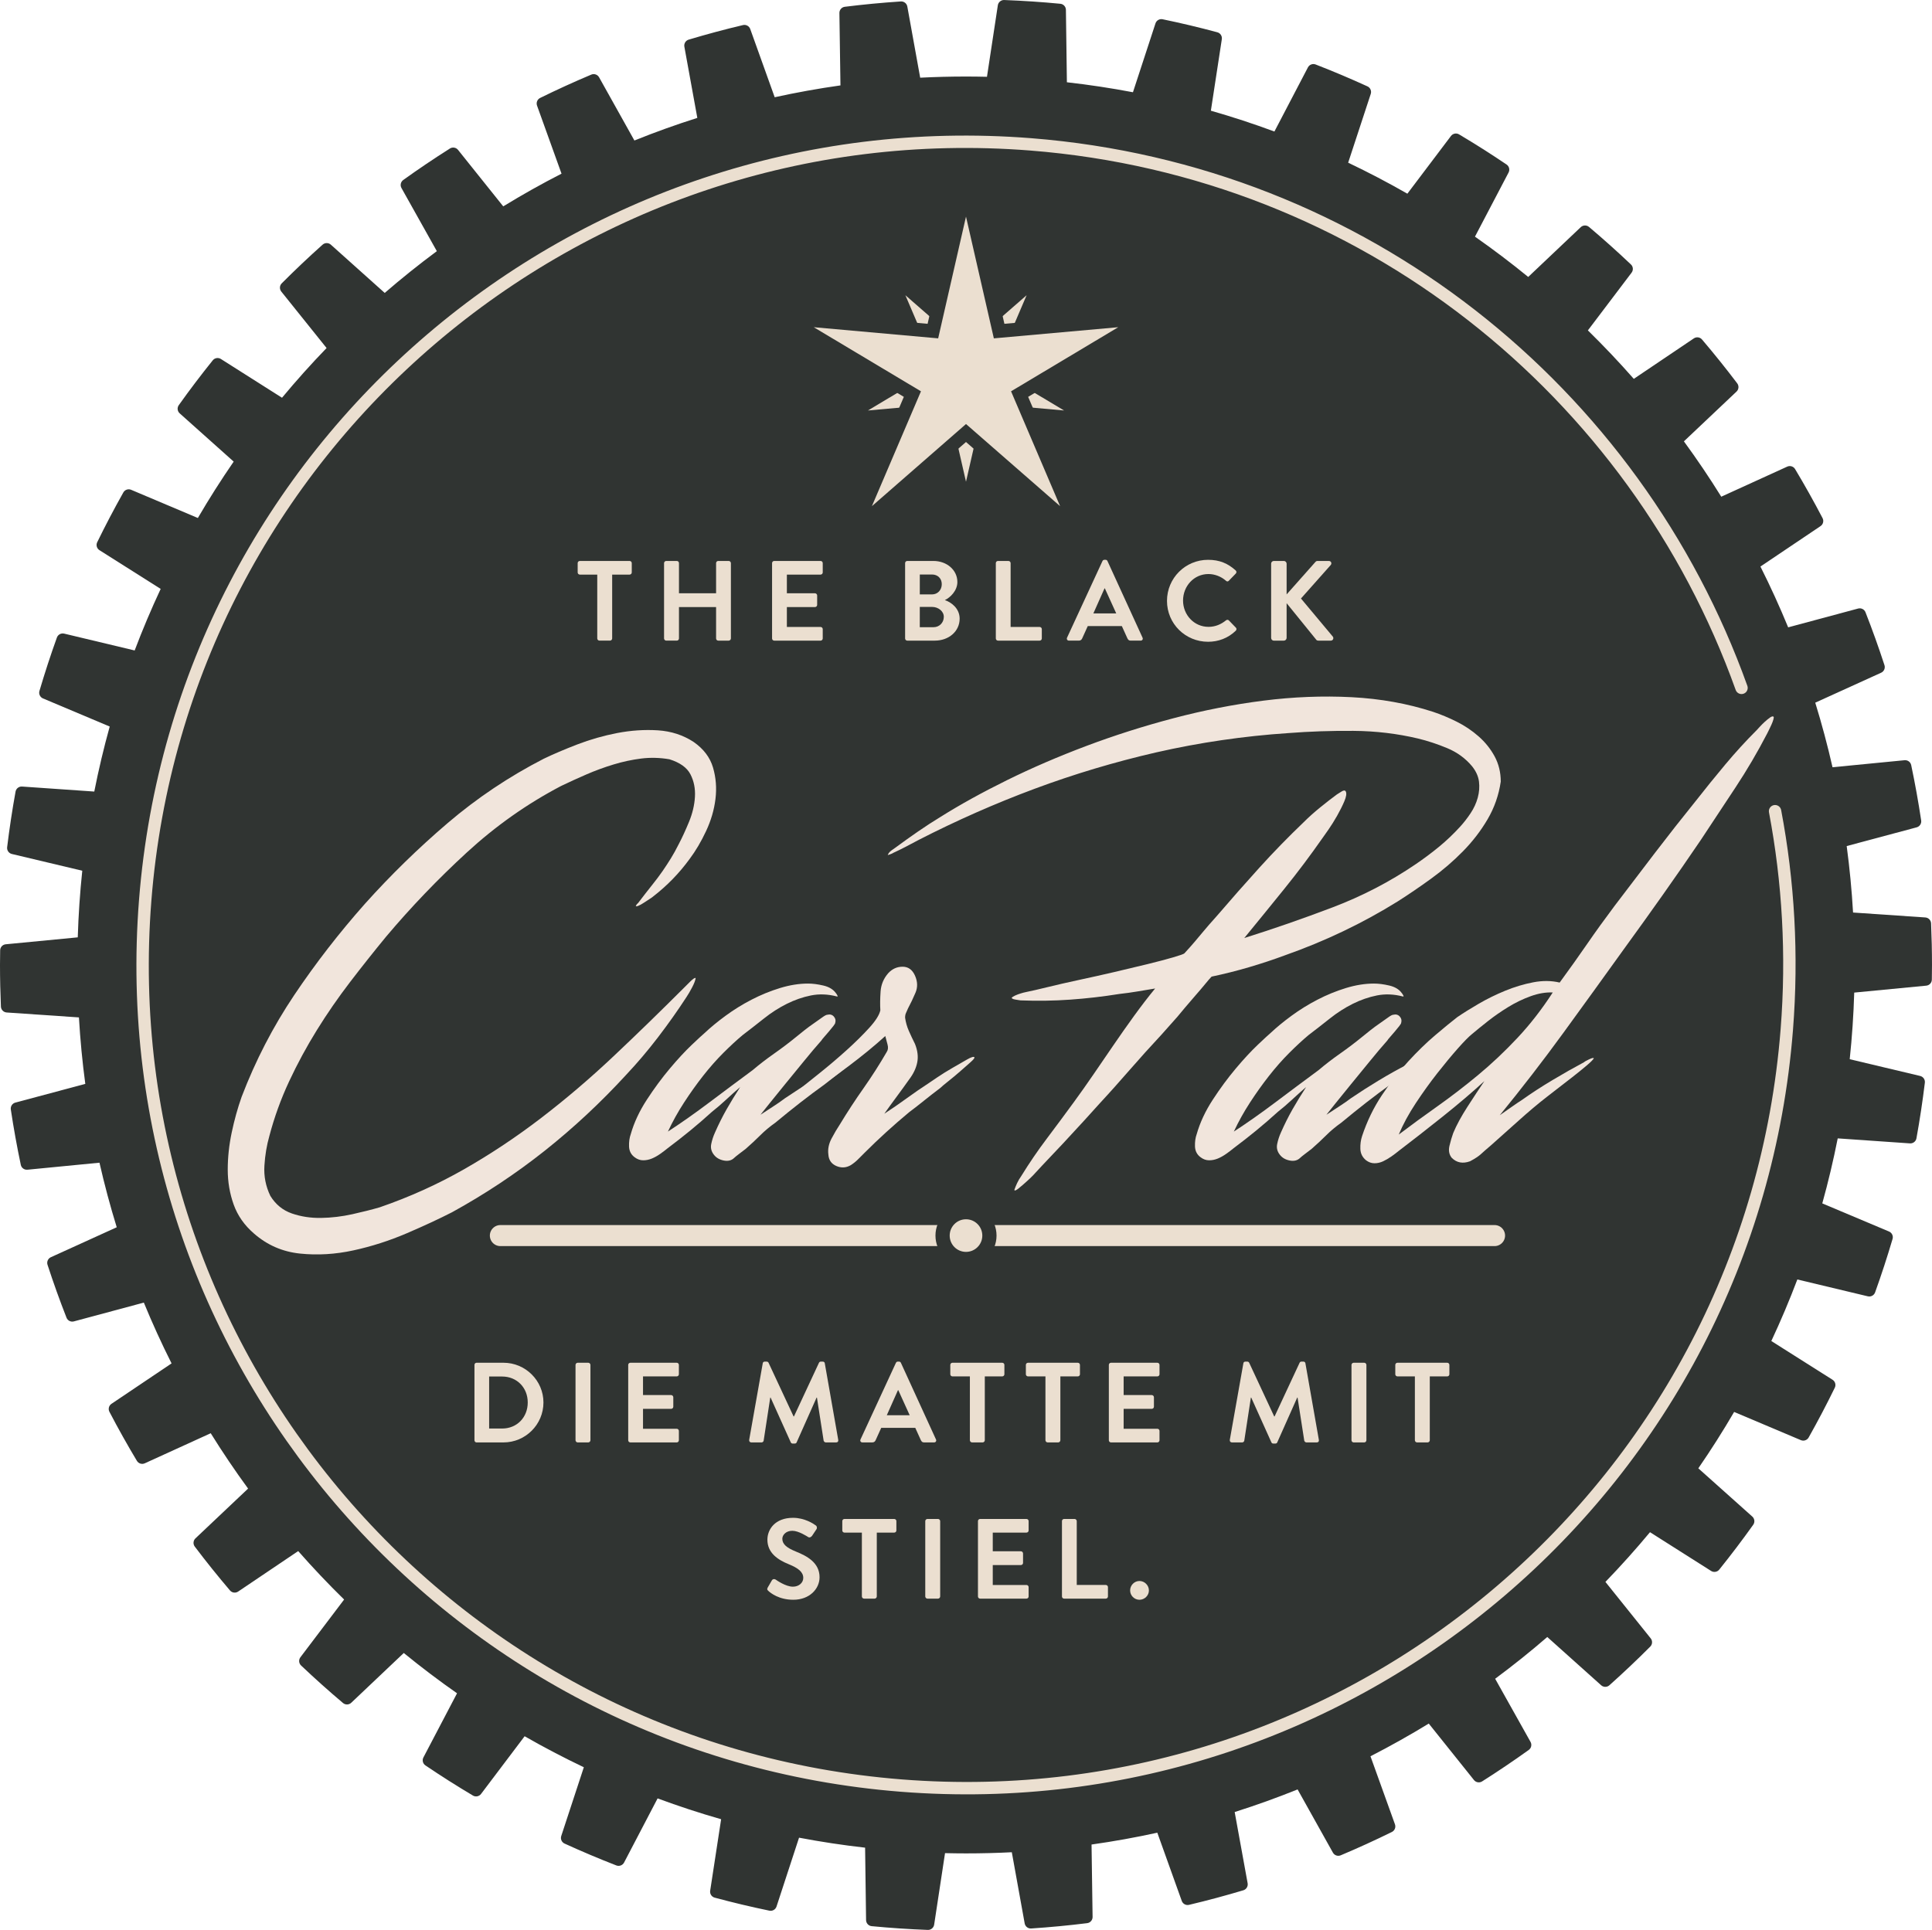
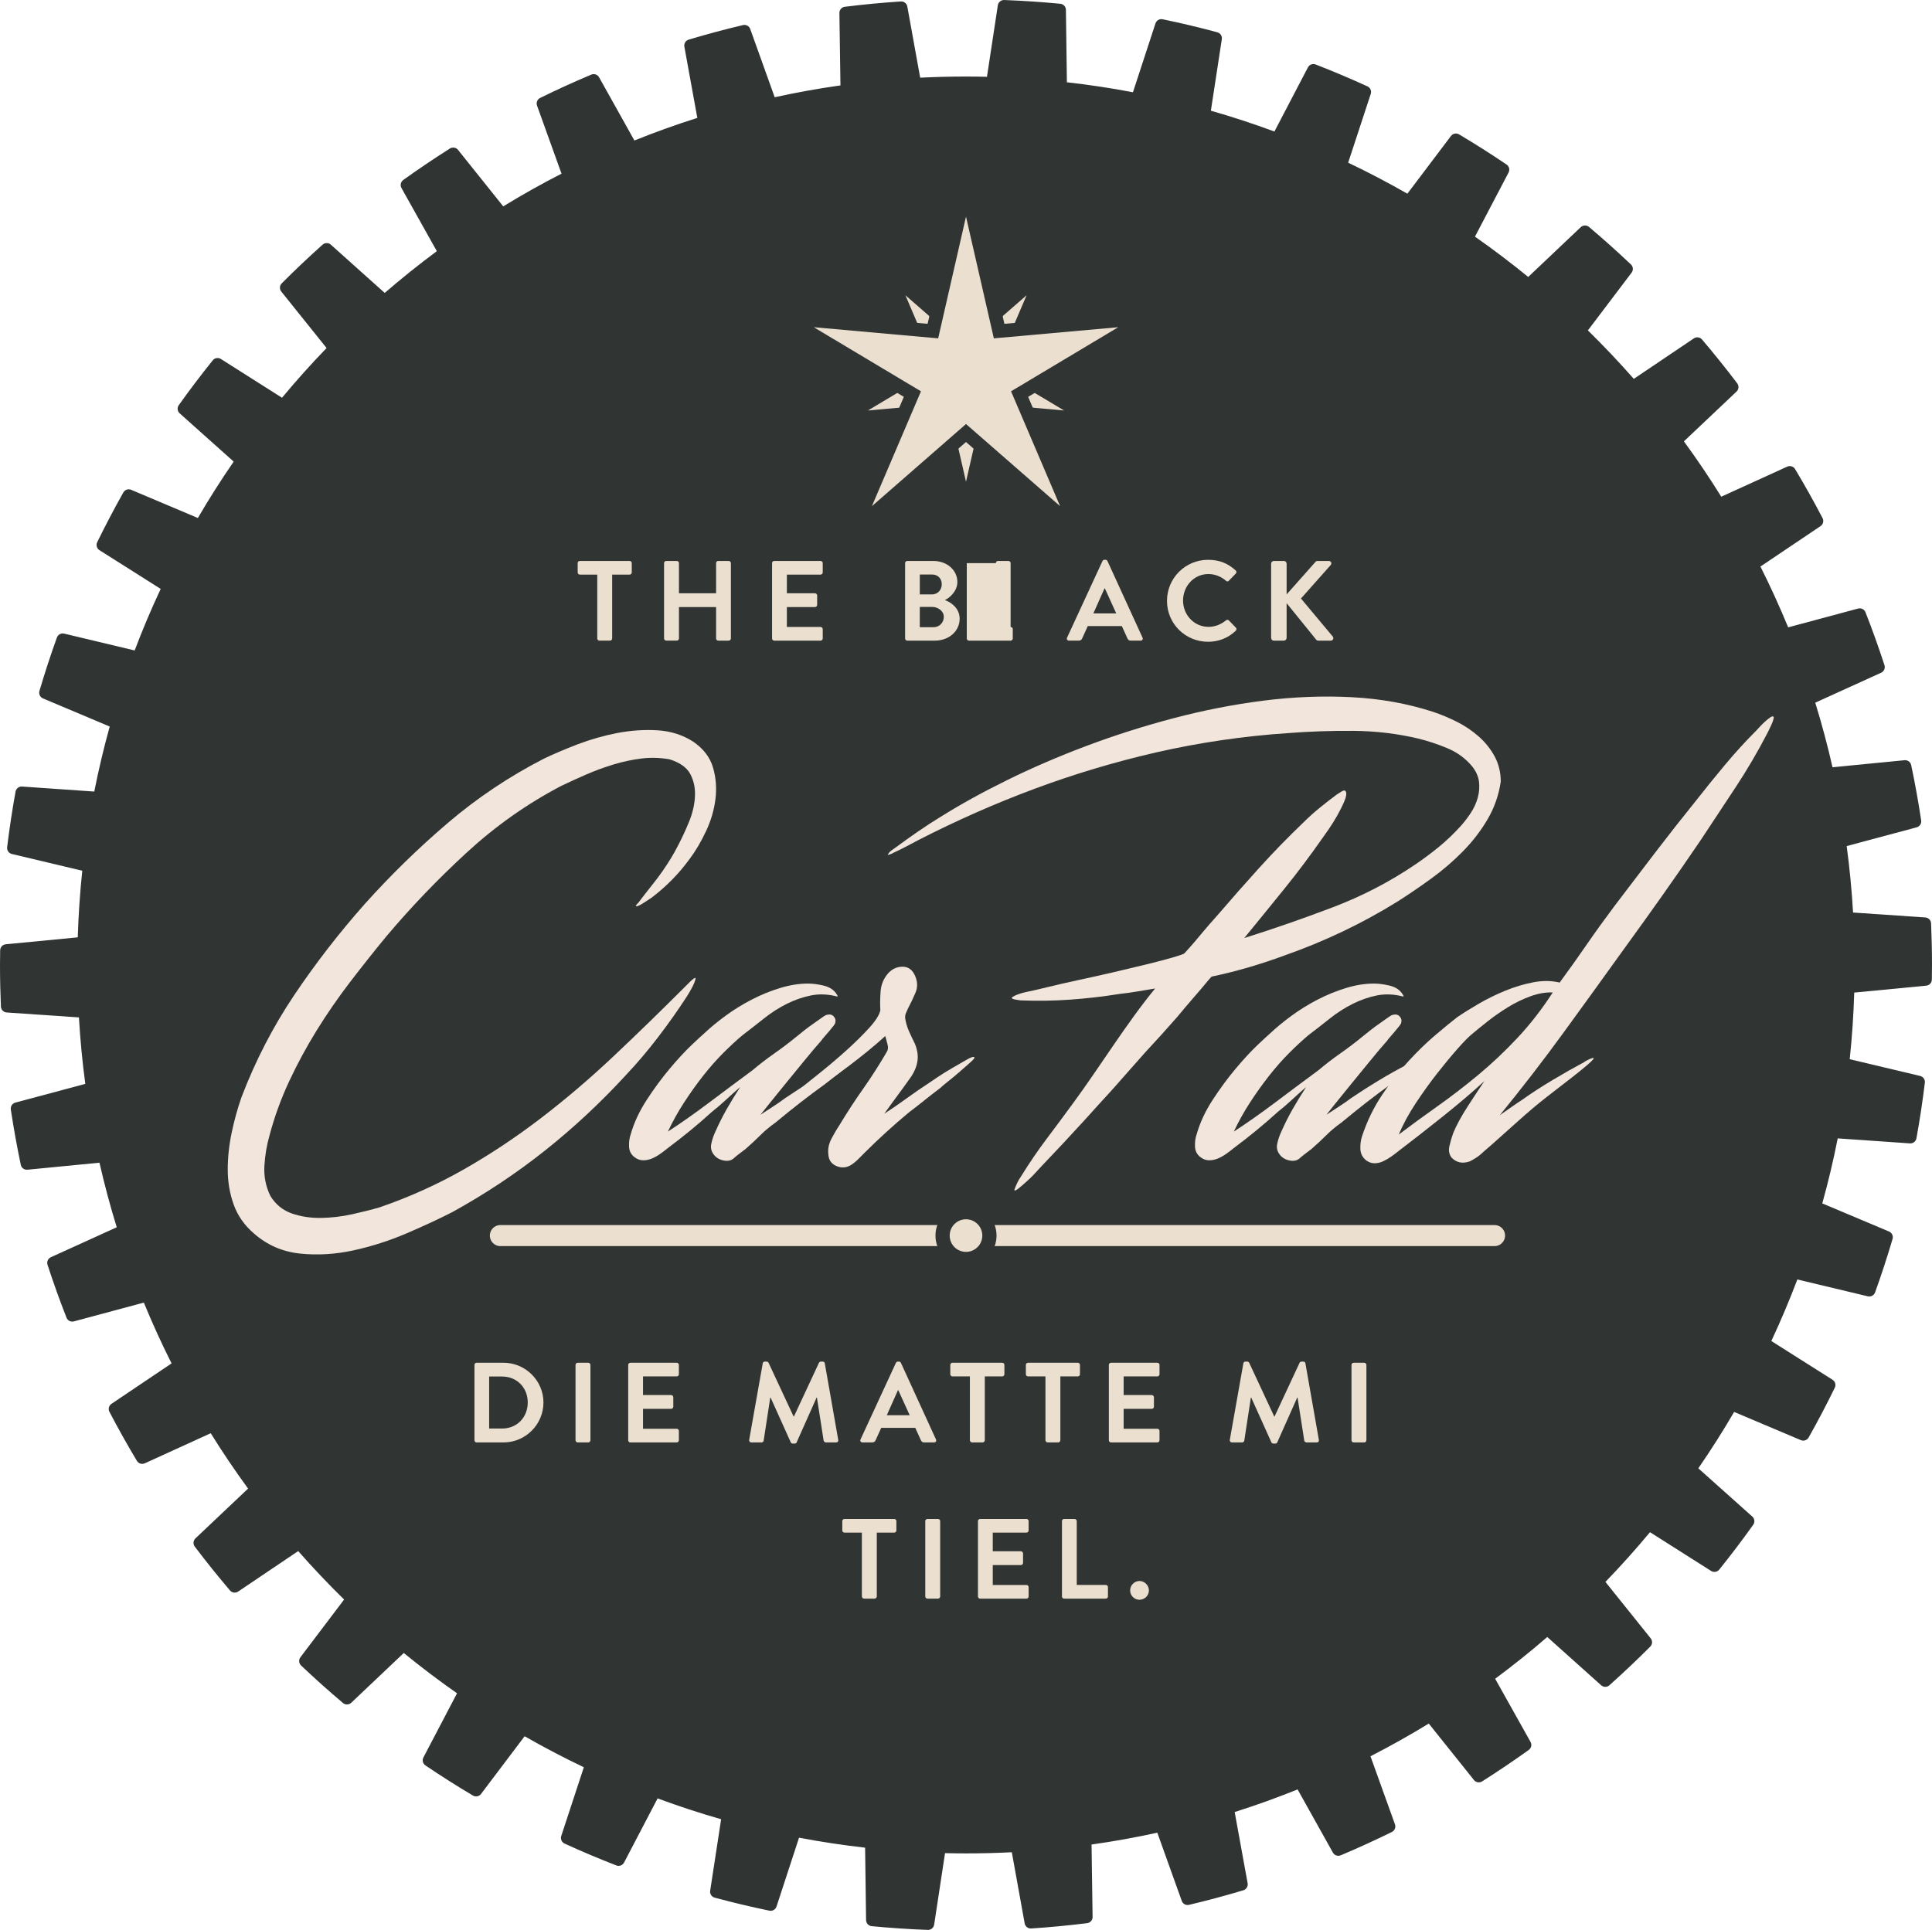
<svg xmlns="http://www.w3.org/2000/svg" version="1.1" x="0px" y="0px" width="271.604px" height="271.378px" viewBox="0 0 271.604 271.378" enable-background="new 0 0 271.604 271.378" xml:space="preserve">
  <g id="Ebene_1">
    <path fill="#303432" d="M270.799,138.598c0.438-0.042,0.775-0.406,0.783-0.846c0.013-0.687,0.021-1.374,0.021-2.063   c0-1.962-0.045-3.913-0.128-5.854c-0.019-0.441-0.369-0.798-0.81-0.827l-10.158-0.693c-0.183-3.148-0.482-6.266-0.895-9.347   l9.834-2.632c0.426-0.113,0.701-0.531,0.636-0.968c-0.394-2.621-0.861-5.216-1.403-7.785c-0.091-0.433-0.495-0.727-0.936-0.685   l-10.123,0.988c-0.698-3.071-1.508-6.1-2.428-9.08l9.263-4.212c0.402-0.183,0.604-0.64,0.468-1.06   c-0.82-2.515-1.709-4.997-2.669-7.444c-0.161-0.411-0.609-0.634-1.035-0.52l-9.835,2.644c-1.195-2.907-2.496-5.758-3.899-8.55   l8.448-5.684c0.367-0.246,0.492-0.731,0.287-1.123c-1.223-2.341-2.511-4.643-3.864-6.9c-0.228-0.379-0.704-0.525-1.106-0.342   l-9.271,4.229c-1.655-2.664-3.407-5.26-5.253-7.784l7.399-6.998c0.321-0.304,0.364-0.803,0.098-1.155   c-1.591-2.105-3.244-4.162-4.952-6.17c-0.286-0.336-0.781-0.402-1.147-0.155l-8.442,5.691c-2.066-2.352-4.221-4.624-6.455-6.814   l6.145-8.117c0.267-0.353,0.228-0.852-0.093-1.155c-1.913-1.815-3.88-3.575-5.896-5.277c-0.338-0.285-0.838-0.27-1.158,0.034   l-7.386,7c-2.421-1.98-4.919-3.87-7.486-5.667l4.725-9.018c0.204-0.392,0.084-0.876-0.281-1.124   c-2.183-1.476-4.409-2.889-6.679-4.238c-0.381-0.227-0.872-0.128-1.139,0.225l-6.129,8.115c-2.711-1.555-5.489-3.008-8.323-4.36   l3.175-9.669c0.138-0.419-0.061-0.878-0.462-1.062c-2.393-1.095-4.821-2.121-7.285-3.078c-0.412-0.16-0.88,0.018-1.085,0.409   l-4.711,9.018c-2.928-1.084-5.906-2.062-8.932-2.928l1.539-10.055c0.066-0.438-0.205-0.857-0.631-0.972   c-2.537-0.683-5.102-1.295-7.694-1.831c-0.433-0.09-0.865,0.162-1.002,0.582l-3.167,9.681c-3.058-0.581-6.154-1.051-9.286-1.404   l-0.138-10.183c-0.005-0.442-0.343-0.812-0.783-0.854c-2.609-0.253-5.242-0.426-7.894-0.528c-0.441-0.017-0.826,0.303-0.893,0.738   l-1.528,10.058c-0.98-0.022-1.963-0.037-2.948-0.037c-2.16,0-4.308,0.055-6.44,0.163l-1.809-10.007   c-0.078-0.435-0.473-0.743-0.912-0.714c-2.646,0.176-5.273,0.424-7.877,0.75c-0.438,0.055-0.765,0.434-0.759,0.875l0.148,10.18   c-3.12,0.441-6.202,0.997-9.245,1.665l-3.438-9.593c-0.148-0.416-0.588-0.656-1.018-0.555c-2.576,0.609-5.122,1.296-7.639,2.049   c-0.422,0.127-0.682,0.555-0.604,0.989l1.822,10.015c-3,0.95-5.948,2.012-8.846,3.178l-4.964-8.887   c-0.216-0.386-0.688-0.55-1.096-0.378c-2.436,1.026-4.835,2.122-7.195,3.283c-0.396,0.194-0.581,0.659-0.433,1.074l3.443,9.572   c-2.795,1.431-5.527,2.967-8.195,4.597l-6.354-7.941c-0.276-0.345-0.77-0.429-1.144-0.192c-2.231,1.413-4.418,2.888-6.559,4.425   c-0.358,0.258-0.465,0.746-0.249,1.131l4.972,8.877c-2.516,1.868-4.962,3.825-7.327,5.872l-7.573-6.785   c-0.328-0.295-0.829-0.297-1.158-0.003c-1.968,1.759-3.885,3.572-5.747,5.441c-0.312,0.312-0.337,0.812-0.061,1.157l6.367,7.938   c-2.174,2.251-4.266,4.582-6.266,6.991l-8.593-5.45c-0.372-0.236-0.866-0.157-1.143,0.188c-1.652,2.054-3.246,4.156-4.778,6.307   c-0.257,0.359-0.199,0.857,0.13,1.151l7.589,6.784c-1.774,2.575-3.455,5.219-5.036,7.929l-9.379-3.965   c-0.407-0.172-0.88-0.012-1.097,0.373c-1.289,2.294-2.517,4.628-3.675,7.002c-0.194,0.397-0.056,0.879,0.317,1.115l8.607,5.446   c-1.323,2.83-2.545,5.717-3.657,8.656l-9.91-2.368c-0.43-0.103-0.87,0.133-1.021,0.549c-0.89,2.473-1.707,4.979-2.456,7.516   c-0.125,0.424,0.091,0.875,0.497,1.047l9.383,3.954c-0.835,3.003-1.559,6.052-2.17,9.142l-10.151-0.704   c-0.44-0.03-0.837,0.275-0.916,0.71c-0.468,2.583-0.862,5.191-1.183,7.822c-0.053,0.438,0.234,0.849,0.663,0.95l9.899,2.354   c-0.326,3.09-0.537,6.215-0.634,9.368L0.805,132.78c-0.438,0.042-0.775,0.406-0.783,0.846C0.009,134.312,0,135,0,135.688   c0,1.963,0.045,3.914,0.128,5.855c0.019,0.441,0.369,0.797,0.81,0.827l10.158,0.693c0.183,3.148,0.482,6.266,0.895,9.347   l-9.834,2.631c-0.426,0.114-0.701,0.532-0.636,0.969c0.394,2.62,0.862,5.216,1.403,7.785c0.091,0.433,0.495,0.727,0.936,0.684   l10.123-0.987c0.698,3.071,1.508,6.1,2.428,9.079l-9.263,4.213c-0.402,0.183-0.604,0.64-0.468,1.06   c0.82,2.515,1.709,4.997,2.67,7.444c0.16,0.411,0.607,0.634,1.035,0.52l9.835-2.644c1.194,2.906,2.495,5.758,3.898,8.55   l-8.448,5.684c-0.367,0.246-0.492,0.731-0.287,1.123c1.223,2.341,2.511,4.643,3.864,6.9c0.228,0.379,0.705,0.525,1.106,0.342   l9.271-4.229c1.655,2.664,3.407,5.26,5.253,7.784l-7.399,6.998c-0.321,0.304-0.364,0.803-0.098,1.155   c1.591,2.105,3.243,4.162,4.952,6.17c0.286,0.336,0.781,0.402,1.147,0.155l8.442-5.692c2.066,2.352,4.221,4.625,6.455,6.814   l-6.145,8.118c-0.267,0.353-0.228,0.851,0.093,1.155c1.913,1.815,3.88,3.575,5.896,5.277c0.338,0.285,0.838,0.27,1.158-0.034   l7.386-7c2.421,1.98,4.919,3.87,7.487,5.667l-4.726,9.018c-0.205,0.391-0.085,0.876,0.281,1.123c2.183,1.477,4.409,2.89,6.68,4.239   c0.38,0.226,0.871,0.128,1.138-0.225l6.129-8.115c2.711,1.555,5.488,3.008,8.323,4.36l-3.175,9.668   c-0.138,0.42,0.061,0.879,0.462,1.062c2.393,1.095,4.821,2.121,7.285,3.078c0.412,0.16,0.88-0.018,1.085-0.409l4.712-9.018   c2.927,1.083,5.905,2.062,8.932,2.928l-1.54,10.056c-0.066,0.437,0.205,0.856,0.632,0.971c2.536,0.682,5.101,1.295,7.693,1.831   c0.433,0.09,0.865-0.162,1.002-0.582l3.167-9.681c3.058,0.581,6.154,1.051,9.286,1.404l0.137,10.183   c0.006,0.442,0.343,0.812,0.784,0.854c2.609,0.252,5.242,0.426,7.895,0.528c0.44,0.017,0.825-0.303,0.892-0.739l1.528-10.057   c0.98,0.022,1.963,0.037,2.948,0.037c2.16,0,4.308-0.055,6.44-0.163l1.809,10.007c0.078,0.435,0.472,0.743,0.912,0.714   c2.646-0.176,5.273-0.425,7.876-0.75c0.439-0.055,0.766-0.434,0.759-0.876l-0.147-10.179c3.12-0.441,6.203-0.997,9.245-1.665   l3.438,9.593c0.148,0.416,0.588,0.656,1.018,0.554c2.576-0.609,5.122-1.295,7.639-2.049c0.422-0.126,0.682-0.554,0.604-0.988   l-1.822-10.015c3-0.95,5.949-2.012,8.846-3.178l4.964,8.886c0.216,0.387,0.688,0.551,1.096,0.379   c2.436-1.026,4.835-2.122,7.195-3.283c0.396-0.195,0.582-0.659,0.433-1.074l-3.443-9.572c2.795-1.431,5.527-2.967,8.195-4.597   l6.354,7.941c0.276,0.345,0.771,0.429,1.144,0.192c2.231-1.413,4.418-2.889,6.559-4.425c0.358-0.258,0.465-0.746,0.249-1.131   l-4.973-8.878c2.517-1.867,4.963-3.824,7.328-5.871l7.573,6.785c0.329,0.295,0.829,0.297,1.158,0.002   c1.968-1.758,3.885-3.572,5.747-5.44c0.312-0.312,0.337-0.812,0.061-1.157l-6.366-7.938c2.173-2.251,4.265-4.582,6.266-6.991   l8.592,5.45c0.373,0.236,0.866,0.157,1.143-0.188c1.652-2.054,3.246-4.156,4.778-6.307c0.257-0.359,0.199-0.857-0.13-1.151   l-7.589-6.785c1.774-2.574,3.455-5.219,5.035-7.928l9.38,3.965c0.407,0.172,0.88,0.012,1.097-0.373   c1.289-2.294,2.518-4.628,3.676-7.002c0.193-0.397,0.055-0.879-0.318-1.115l-8.607-5.447c1.324-2.829,2.544-5.715,3.658-8.655   l9.909,2.368c0.43,0.103,0.87-0.133,1.021-0.549c0.89-2.473,1.707-4.979,2.456-7.516c0.125-0.424-0.091-0.875-0.497-1.047   l-9.383-3.954c0.835-3.004,1.559-6.052,2.17-9.142l10.151,0.703c0.441,0.031,0.837-0.274,0.916-0.709   c0.468-2.583,0.862-5.191,1.183-7.822c0.053-0.438-0.234-0.849-0.663-0.95l-9.9-2.354c0.327-3.091,0.538-6.215,0.634-9.368   L270.799,138.598z" />
    <line fill="none" stroke="#EBDFD0" stroke-width="2.96" stroke-linecap="round" stroke-miterlimit="10" x1="70.344" y1="173.741" x2="210.105" y2="173.741" />
    <circle fill="#EBDFD0" stroke="#303432" stroke-width="2" stroke-linecap="round" stroke-miterlimit="10" cx="135.802" cy="173.741" r="3.293" />
    <g>
      <path fill="#F1E5DC" d="M97.52,104.335c1.393,0.974,2.297,2.17,2.715,3.584c0.417,1.416,0.533,2.889,0.348,4.421    c-0.186,1.53-0.626,3.04-1.322,4.523c-0.696,1.486-1.462,2.785-2.297,3.898c-0.743,1.022-1.543,1.973-2.402,2.854    c-0.858,0.882-1.799,1.718-2.818,2.506c-0.047,0.047-0.198,0.151-0.453,0.312c-0.255,0.164-0.521,0.338-0.801,0.522    c-0.278,0.187-0.533,0.325-0.765,0.418c-0.233,0.094-0.349,0.094-0.349,0c0.046,0,0.07-0.023,0.07-0.07    c0-0.045,0.022-0.092,0.069-0.139l0.209-0.209c0.741-0.975,1.392-1.81,1.949-2.506c0.557-0.696,1.044-1.345,1.462-1.949    c0.417-0.603,0.811-1.206,1.183-1.81c0.371-0.603,0.742-1.275,1.113-2.019c0.464-0.881,0.94-1.915,1.428-3.098    c0.487-1.184,0.766-2.354,0.835-3.515s-0.139-2.217-0.627-3.168c-0.486-0.951-1.473-1.659-2.958-2.123    c-1.347-0.231-2.669-0.266-3.967-0.104c-1.301,0.164-2.6,0.441-3.898,0.836c-1.3,0.395-2.565,0.859-3.794,1.392    c-1.23,0.534-2.426,1.079-3.584,1.636c-4.78,2.506-9.201,5.628-13.262,9.362c-4.061,3.736-7.83,7.67-11.311,11.8    c-1.718,2.088-3.411,4.223-5.082,6.403c-1.67,2.182-3.226,4.432-4.664,6.752s-2.738,4.723-3.898,7.204    c-1.158,2.483-2.087,5.047-2.783,7.692c-0.371,1.299-0.604,2.691-0.696,4.176c-0.094,1.485,0.185,2.9,0.835,4.246    c0.742,1.207,1.752,2.03,3.029,2.472c1.275,0.44,2.645,0.649,4.106,0.626c1.461-0.023,2.923-0.198,4.386-0.521    c1.461-0.325,2.748-0.65,3.862-0.975c4.177-1.439,8.132-3.226,11.869-5.359c3.734-2.135,7.343-4.536,10.823-7.205    c3.48-2.668,6.867-5.557,10.163-8.667c3.295-3.107,6.612-6.334,9.954-9.676c0.045-0.045,0.149-0.149,0.312-0.312    c0.162-0.162,0.336-0.336,0.523-0.521c0.185-0.186,0.347-0.324,0.486-0.418c0.139-0.093,0.232-0.115,0.278-0.07    c-0.046,0.325-0.208,0.755-0.487,1.288c-0.277,0.534-0.557,1.01-0.835,1.427c-1.207,1.857-2.53,3.724-3.968,5.604    c-1.439,1.879-2.923,3.631-4.455,5.255c-3.574,3.898-7.391,7.46-11.451,10.686c-4.061,3.225-8.411,6.113-13.051,8.666    c-1.81,0.927-3.933,1.913-6.369,2.958c-2.436,1.044-4.932,1.845-7.482,2.401c-2.553,0.557-5.059,0.707-7.519,0.452    s-4.618-1.194-6.474-2.818c-1.347-1.161-2.297-2.519-2.854-4.072c-0.557-1.555-0.835-3.191-0.835-4.908    c0-1.716,0.185-3.456,0.557-5.221c0.37-1.763,0.835-3.433,1.392-5.011c1.95-5.104,4.42-9.885,7.413-14.34s6.3-8.725,9.92-12.808    c3.62-4.037,7.493-7.819,11.624-11.347c4.13-3.526,8.632-6.543,13.504-9.049c1.346-0.649,2.924-1.322,4.733-2.019    c1.811-0.696,3.678-1.229,5.604-1.602c1.925-0.37,3.828-0.498,5.708-0.383C94.353,102.815,96.033,103.359,97.52,104.335z" />
      <path fill="#F1E5DC" d="M119.863,149.023c0,0.046-0.069,0.163-0.209,0.348c-0.557,0.557-1.16,1.091-1.809,1.601    c-0.651,0.512-1.301,1.021-1.949,1.532c-2.136,1.53-4.433,3.318-6.892,5.359c-0.79,0.557-1.497,1.148-2.123,1.775    c-0.627,0.626-1.312,1.265-2.054,1.914c-0.186,0.14-0.477,0.359-0.869,0.661c-0.396,0.302-0.64,0.499-0.731,0.592    c-0.372,0.371-0.859,0.498-1.462,0.383c-0.604-0.116-1.068-0.383-1.393-0.801c-0.372-0.463-0.499-0.974-0.383-1.531    c0.115-0.557,0.289-1.09,0.522-1.602c0.51-1.158,1.055-2.249,1.636-3.271c0.579-1.02,1.218-2.063,1.914-3.132    c-0.696,0.604-1.369,1.207-2.019,1.81c-0.65,0.604-1.3,1.161-1.949,1.671c-1.021,0.929-2.043,1.81-3.063,2.645    s-2.088,1.671-3.201,2.506c-0.278,0.233-0.616,0.488-1.01,0.767c-0.395,0.278-0.789,0.499-1.184,0.661    c-0.394,0.162-0.8,0.243-1.218,0.243c-0.417,0-0.812-0.139-1.183-0.417c-0.511-0.371-0.777-0.882-0.801-1.532    c-0.023-0.648,0.059-1.229,0.244-1.739c0.464-1.624,1.218-3.237,2.262-4.838s2.123-3.063,3.237-4.386    c1.113-1.323,2.134-2.425,3.062-3.307c0.929-0.88,1.532-1.438,1.811-1.671c0.835-0.788,1.82-1.601,2.959-2.436    c1.136-0.836,2.354-1.59,3.653-2.263c1.299-0.672,2.634-1.218,4.003-1.636c1.369-0.417,2.68-0.626,3.933-0.626    c0.649,0,1.368,0.093,2.158,0.278c0.788,0.186,1.368,0.534,1.74,1.044c0.046,0.047,0.114,0.151,0.208,0.313    c0.094,0.163,0.07,0.221-0.069,0.174c-1.253-0.324-2.46-0.371-3.619-0.14c-1.16,0.233-2.297,0.627-3.411,1.184    c-1.113,0.557-2.182,1.242-3.201,2.054c-1.021,0.812-2.02,1.59-2.994,2.331c-0.836,0.697-1.739,1.532-2.715,2.507    c-0.974,0.975-1.926,2.053-2.854,3.236c-0.929,1.184-1.821,2.437-2.68,3.759c-0.859,1.322-1.613,2.68-2.262,4.072    c1.855-1.206,3.815-2.586,5.881-4.142c2.064-1.555,4.072-3.051,6.021-4.49c0.928-0.788,1.938-1.566,3.027-2.332    c1.091-0.765,2.146-1.565,3.168-2.401c0.278-0.231,0.637-0.521,1.078-0.869c0.441-0.349,0.881-0.672,1.323-0.975    c0.44-0.302,0.836-0.58,1.183-0.836c0.349-0.254,0.593-0.382,0.731-0.382c0.371-0.093,0.673-0.012,0.905,0.243    c0.231,0.255,0.301,0.546,0.208,0.87c0,0.093-0.093,0.256-0.278,0.487c-0.186,0.232-0.394,0.486-0.627,0.766    c-0.232,0.278-0.451,0.533-0.66,0.766c-0.209,0.233-0.338,0.395-0.383,0.486c-0.743,0.836-1.566,1.811-2.471,2.925    c-0.905,1.113-1.788,2.191-2.646,3.236c-0.858,1.044-1.601,1.961-2.227,2.749c-0.627,0.79-1.034,1.3-1.219,1.532    c0.418-0.278,0.986-0.649,1.706-1.113c0.719-0.465,1.287-0.858,1.705-1.184c1.299-0.882,2.621-1.729,3.968-2.541    c1.346-0.812,2.737-1.589,4.176-2.332c0.093-0.093,0.324-0.232,0.697-0.418C119.538,148.978,119.77,148.931,119.863,149.023z" />
      <path fill="#F1E5DC" d="M136.987,148.675c0.045,0.094-0.14,0.326-0.558,0.696c-0.418,0.372-0.904,0.801-1.461,1.288    c-0.558,0.486-1.114,0.951-1.672,1.392c-0.557,0.442-0.928,0.755-1.113,0.939c-0.742,0.558-1.474,1.126-2.193,1.705    c-0.719,0.582-1.45,1.149-2.191,1.706c-1.114,0.93-2.182,1.856-3.202,2.785c-1.021,0.928-2.043,1.902-3.063,2.923    c-0.324,0.325-0.639,0.639-0.939,0.939c-0.302,0.302-0.639,0.567-1.009,0.801c-0.651,0.371-1.322,0.406-2.019,0.104    c-0.696-0.303-1.068-0.848-1.114-1.636c-0.094-0.742,0.058-1.484,0.452-2.228c0.394-0.742,0.777-1.393,1.148-1.949    c1.067-1.763,2.181-3.468,3.342-5.115c1.159-1.647,2.25-3.354,3.271-5.117c0.185-0.278,0.22-0.626,0.104-1.045    c-0.116-0.417-0.221-0.81-0.313-1.182c-1.531,1.392-3.271,2.818-5.221,4.28c-1.949,1.461-3.782,2.773-5.499,3.933    c-1.716,1.161-3.19,2.065-4.419,2.715c-1.23,0.65-1.892,0.905-1.984,0.766c-0.046-0.092,0.312-0.44,1.078-1.044    c0.766-0.603,1.729-1.368,2.89-2.298c1.16-0.927,2.436-1.949,3.828-3.062c1.392-1.113,2.703-2.227,3.933-3.341    c1.229-1.113,2.285-2.158,3.167-3.132c0.882-0.975,1.393-1.786,1.532-2.437c-0.047-0.788-0.035-1.671,0.034-2.646    s0.429-1.833,1.079-2.575c0.557-0.603,1.229-0.905,2.019-0.905c0.788,0,1.368,0.418,1.74,1.254c0.37,0.835,0.394,1.635,0.069,2.4    c-0.324,0.767-0.673,1.496-1.045,2.193c-0.092,0.232-0.186,0.44-0.277,0.627c-0.094,0.186-0.139,0.417-0.139,0.695    c0.093,0.65,0.266,1.265,0.521,1.845c0.254,0.581,0.545,1.195,0.87,1.845c0.37,0.928,0.476,1.799,0.312,2.61    c-0.162,0.812-0.545,1.612-1.147,2.4c-0.557,0.79-1.138,1.591-1.74,2.402c-0.604,0.812-1.184,1.613-1.74,2.401    c1.067-0.695,2.111-1.415,3.132-2.157s2.064-1.463,3.133-2.158c0.139-0.093,0.532-0.358,1.183-0.801    c0.649-0.44,1.357-0.882,2.123-1.322c0.767-0.44,1.45-0.835,2.054-1.184C136.545,148.64,136.894,148.535,136.987,148.675z" />
      <path fill="#F1E5DC" d="M210.979,109.903c-0.278,1.903-0.894,3.666-1.845,5.29c-0.951,1.625-2.111,3.132-3.479,4.524    c-1.369,1.393-2.854,2.669-4.456,3.828c-1.6,1.161-3.166,2.228-4.697,3.202c-4.92,3.062-10.21,5.593-15.872,7.588    c-1.624,0.604-3.306,1.16-5.046,1.671s-3.492,0.951-5.255,1.322c-0.187,0.186-0.488,0.533-0.905,1.044    c-0.418,0.512-0.883,1.056-1.393,1.636c-0.511,0.581-0.998,1.148-1.462,1.705s-0.812,0.976-1.044,1.254    c-4.084,4.641-2.69,2.897-6.681,7.445c-3.991,4.549-2.296,2.559-6.426,7.152c-0.974,1.067-1.948,2.123-2.923,3.168    c-0.975,1.044-1.973,2.099-2.993,3.167c-0.418,0.463-0.848,0.927-1.288,1.392c-0.441,0.464-1.427,1.323-1.427,1.323    c-0.278,0.231-0.487,0.405-0.626,0.521c-0.141,0.115-0.269,0.197-0.383,0.243c-0.117,0.047-0.175,0.023-0.175-0.069    c0.093-0.278,0.22-0.591,0.383-0.939c0.162-0.349,0.359-0.686,0.592-1.01c1.113-1.81,2.308-3.562,3.585-5.255    c1.275-1.694,2.541-3.399,3.794-5.116c3.619-4.919,7.49-11.21,11.435-15.991c-0.835,0.139-1.671,0.279-2.505,0.418    c-0.835,0.14-1.671,0.256-2.506,0.348c-2.321,0.372-4.63,0.639-6.927,0.801c-2.297,0.163-4.629,0.198-6.995,0.104    c-0.233-0.046-0.453-0.08-0.662-0.104c-0.208-0.022-0.383-0.08-0.522-0.174c-0.092-0.046-0.046-0.127,0.14-0.244    c0.185-0.114,0.406-0.219,0.661-0.312c0.255-0.093,0.511-0.174,0.766-0.244c0.255-0.069,0.406-0.104,0.453-0.104    c0.696-0.139,1.705-0.37,3.028-0.695c1.322-0.324,2.795-0.661,4.42-1.01c1.624-0.349,3.282-0.719,4.978-1.113    c1.692-0.394,3.247-0.766,4.664-1.114c1.414-0.348,2.598-0.661,3.549-0.939s1.473-0.463,1.567-0.557    c0.556-0.604,1.031-1.137,1.426-1.602c0.394-0.463,0.753-0.893,1.079-1.287c0.324-0.394,0.649-0.777,0.975-1.148    c0.324-0.371,0.695-0.789,1.113-1.254c1.95-2.272,3.921-4.513,5.917-6.717c1.995-2.204,4.083-4.351,6.266-6.438    c0.695-0.696,1.472-1.393,2.331-2.088c0.857-0.697,1.636-1.3,2.332-1.811c0.139-0.092,0.359-0.231,0.662-0.417    c0.301-0.186,0.497-0.186,0.591,0c0.14,0.278,0.069,0.742-0.209,1.392c-0.278,0.65-0.616,1.323-1.009,2.019    c-0.396,0.696-0.801,1.346-1.219,1.949s-0.696,0.999-0.835,1.184c-1.718,2.46-3.504,4.838-5.36,7.134    c-1.856,2.298-3.735,4.606-5.638,6.927c4.13-1.299,8.271-2.737,12.425-4.316c4.152-1.576,8.04-3.595,11.659-6.056    c1.159-0.788,2.263-1.611,3.307-2.471c1.044-0.858,2.029-1.798,2.959-2.819c0.51-0.557,0.997-1.184,1.461-1.88    c0.464-0.695,0.801-1.427,1.01-2.192c0.208-0.766,0.267-1.52,0.174-2.262c-0.094-0.741-0.417-1.462-0.974-2.157    c-0.93-1.114-2.09-1.961-3.481-2.542c-1.393-0.58-2.761-1.031-4.106-1.356c-2.924-0.696-5.952-1.056-9.084-1.079    c-3.133-0.023-6.185,0.081-9.154,0.312c-6.265,0.418-12.459,1.323-18.584,2.716c-5.848,1.346-11.545,3.051-17.09,5.116    c-5.545,2.064-10.986,4.467-16.323,7.204c-0.603,0.325-1.194,0.638-1.775,0.939c-0.58,0.303-1.171,0.592-1.774,0.87    c-0.045,0.047-0.197,0.116-0.453,0.209c-0.254,0.093-0.358,0.116-0.312,0.069c0.094-0.231,0.268-0.44,0.522-0.626    s0.451-0.324,0.591-0.418c1.068-0.789,2.123-1.543,3.168-2.262c1.043-0.72,2.1-1.403,3.167-2.054    c2.737-1.717,5.847-3.435,9.327-5.151c3.48-1.716,7.192-3.317,11.138-4.803c3.943-1.485,8.027-2.784,12.251-3.898    c4.223-1.113,8.434-1.937,12.634-2.471c4.199-0.533,8.329-0.696,12.391-0.488c4.06,0.21,7.876,0.895,11.45,2.054    c1.114,0.372,2.228,0.836,3.341,1.393c1.114,0.557,2.135,1.241,3.062,2.054c0.929,0.812,1.683,1.752,2.264,2.819    C210.689,107.421,210.979,108.604,210.979,109.903z" />
      <path fill="#F1E5DC" d="M199.423,149.023c0,0.046-0.068,0.163-0.208,0.348c-0.557,0.557-1.161,1.091-1.81,1.601    c-0.65,0.512-1.301,1.021-1.949,1.532c-2.136,1.53-4.433,3.318-6.892,5.359c-0.79,0.557-1.496,1.148-2.123,1.775    c-0.627,0.626-1.312,1.265-2.054,1.914c-0.185,0.14-0.477,0.359-0.869,0.661c-0.396,0.302-0.64,0.499-0.731,0.592    c-0.372,0.371-0.859,0.498-1.462,0.383c-0.604-0.116-1.067-0.383-1.392-0.801c-0.373-0.463-0.5-0.974-0.383-1.531    c0.114-0.557,0.288-1.09,0.521-1.602c0.51-1.158,1.055-2.249,1.636-3.271c0.58-1.02,1.218-2.063,1.915-3.132    c-0.697,0.604-1.37,1.207-2.02,1.81c-0.65,0.604-1.299,1.161-1.949,1.671c-1.021,0.929-2.043,1.81-3.062,2.645    c-1.021,0.835-2.088,1.671-3.202,2.506c-0.278,0.233-0.616,0.488-1.009,0.767c-0.396,0.278-0.79,0.499-1.184,0.661    c-0.395,0.162-0.801,0.243-1.219,0.243c-0.417,0-0.811-0.139-1.183-0.417c-0.511-0.371-0.776-0.882-0.801-1.532    c-0.022-0.648,0.059-1.229,0.244-1.739c0.464-1.624,1.218-3.237,2.262-4.838s2.124-3.063,3.237-4.386    c1.113-1.323,2.134-2.425,3.062-3.307c0.928-0.88,1.531-1.438,1.81-1.671c0.835-0.788,1.821-1.601,2.959-2.436    c1.136-0.836,2.354-1.59,3.654-2.263c1.298-0.672,2.633-1.218,4.002-1.636c1.368-0.417,2.681-0.626,3.933-0.626    c0.65,0,1.369,0.093,2.158,0.278c0.788,0.186,1.368,0.534,1.74,1.044c0.046,0.047,0.115,0.151,0.209,0.313    c0.093,0.163,0.069,0.221-0.07,0.174c-1.252-0.324-2.46-0.371-3.619-0.14c-1.16,0.233-2.297,0.627-3.411,1.184    c-1.113,0.557-2.181,1.242-3.201,2.054c-1.022,0.812-2.019,1.59-2.994,2.331c-0.835,0.697-1.739,1.532-2.714,2.507    s-1.927,2.053-2.854,3.236c-0.93,1.184-1.822,2.437-2.681,3.759c-0.859,1.322-1.613,2.68-2.262,4.072    c1.854-1.206,3.815-2.586,5.882-4.142c2.063-1.555,4.071-3.051,6.021-4.49c0.928-0.788,1.938-1.566,3.028-2.332    c1.09-0.765,2.146-1.565,3.167-2.401c0.278-0.231,0.638-0.521,1.079-0.869c0.44-0.349,0.881-0.672,1.323-0.975    c0.439-0.302,0.835-0.58,1.183-0.836c0.348-0.254,0.592-0.382,0.73-0.382c0.371-0.093,0.673-0.012,0.905,0.243    c0.231,0.255,0.302,0.546,0.209,0.87c0,0.093-0.094,0.256-0.278,0.487c-0.187,0.232-0.395,0.486-0.627,0.766    c-0.232,0.278-0.452,0.533-0.661,0.766c-0.209,0.233-0.337,0.395-0.383,0.486c-0.743,0.836-1.566,1.811-2.471,2.925    c-0.905,1.113-1.788,2.191-2.646,3.236c-0.859,1.044-1.602,1.961-2.228,2.749c-0.626,0.79-1.034,1.3-1.219,1.532    c0.419-0.278,0.985-0.649,1.706-1.113c0.719-0.465,1.287-0.858,1.705-1.184c1.299-0.882,2.621-1.729,3.969-2.541    c1.346-0.812,2.736-1.589,4.176-2.332c0.093-0.093,0.324-0.232,0.696-0.418C199.098,148.978,199.33,148.931,199.423,149.023z" />
      <path fill="#F1E5DC" d="M249.332,100.784c0.046,0.047,0.035,0.186-0.035,0.418c-0.069,0.233-0.163,0.477-0.278,0.73    c-0.116,0.256-0.232,0.5-0.348,0.731c-0.116,0.232-0.198,0.395-0.243,0.487c-1.348,2.6-2.832,5.128-4.455,7.587    c-1.625,2.461-3.249,4.92-4.873,7.379c-1.764,2.6-3.539,5.163-5.325,7.691c-1.786,2.529-3.608,5.071-5.464,7.622    c-2.831,3.945-5.673,7.878-8.527,11.799c-2.854,3.922-5.836,7.785-8.944,11.59c0.463-0.324,1.009-0.707,1.636-1.148    c0.627-0.44,1.125-0.777,1.496-1.01c1.299-0.927,2.726-1.855,4.281-2.784c1.554-0.927,3.027-1.763,4.42-2.506    c0.093-0.092,0.336-0.231,0.73-0.417s0.615-0.232,0.662-0.141c-0.094,0.188-0.441,0.534-1.044,1.045    c-0.604,0.512-1.276,1.056-2.02,1.636c-0.742,0.581-1.461,1.138-2.157,1.671s-1.161,0.894-1.393,1.079    c-1.253,0.974-2.575,2.088-3.967,3.341c-1.393,1.253-2.693,2.414-3.898,3.48c-0.604,0.511-1.068,0.917-1.393,1.219    c-0.325,0.302-0.835,0.638-1.531,1.009c-1.021,0.37-1.879,0.209-2.575-0.487c-0.372-0.464-0.477-1.032-0.313-1.706    c0.162-0.672,0.336-1.264,0.522-1.774c0.463-1.114,1.136-2.355,2.019-3.725c0.88-1.368,1.671-2.563,2.366-3.584    c-1.718,1.578-3.667,3.236-5.847,4.977c-2.182,1.74-4.246,3.354-6.195,4.838c-0.278,0.232-0.616,0.487-1.01,0.766    c-0.395,0.278-0.789,0.51-1.184,0.696c-0.394,0.185-0.8,0.278-1.218,0.278c-0.417,0-0.812-0.14-1.183-0.418    c-0.512-0.417-0.777-0.95-0.801-1.601c-0.023-0.649,0.059-1.253,0.244-1.81c0.695-2.089,1.623-4.003,2.783-5.743    s2.391-3.317,3.689-4.733c1.299-1.415,2.563-2.645,3.794-3.688c1.229-1.045,2.263-1.892,3.098-2.542    c0.881-0.602,1.902-1.24,3.062-1.913s2.39-1.276,3.688-1.811c1.3-0.533,2.611-0.928,3.934-1.183s2.564-0.244,3.725,0.034    c1.393-1.902,2.68-3.712,3.863-5.429s2.471-3.504,3.863-5.36c1.902-2.507,3.793-4.988,5.672-7.448    c1.881-2.459,3.794-4.896,5.743-7.309c1.346-1.717,2.726-3.422,4.143-5.116c1.414-1.694,2.889-3.307,4.42-4.838    c0.046-0.046,0.185-0.197,0.417-0.453c0.232-0.254,0.476-0.497,0.73-0.73c0.255-0.231,0.499-0.429,0.731-0.592    C249.076,100.728,249.239,100.691,249.332,100.784z M196.639,159.534c1.716-1.299,3.525-2.621,5.43-3.968    c1.902-1.346,3.805-2.808,5.707-4.386c1.902-1.576,3.747-3.317,5.534-5.22c1.786-1.902,3.446-4.038,4.978-6.404    c-0.975-0.046-2.008,0.128-3.098,0.522c-1.091,0.394-2.147,0.904-3.168,1.53c-1.021,0.627-1.973,1.288-2.854,1.983    c-0.883,0.697-1.625,1.301-2.228,1.811c-0.464,0.372-1.138,1.056-2.019,2.054c-0.882,0.998-1.834,2.147-2.854,3.445    c-1.021,1.3-2.031,2.704-3.028,4.212C198.041,156.623,197.241,158.097,196.639,159.534z" />
    </g>
-     <path fill="none" stroke="#EBDFD0" stroke-width="1.74" stroke-linecap="round" stroke-miterlimit="10" d="M244.825,96.725   c-14.889-41.583-53.04-72.729-99.927-76.426C81.17,15.275,25.436,62.864,20.412,126.593   c-5.024,63.729,42.565,119.463,106.293,124.486c63.729,5.023,119.463-42.565,124.486-106.294   c0.83-10.521,0.225-20.825-1.649-30.719" />
    <g>
      <path fill="#EBDFD0" d="M83.963,80.798h-2.448c-0.177,0-0.305-0.144-0.305-0.304v-1.312c0-0.16,0.128-0.304,0.305-0.304h6.994    c0.176,0,0.305,0.144,0.305,0.304v1.312c0,0.16-0.129,0.304-0.305,0.304H86.06v8.98c0,0.159-0.144,0.304-0.304,0.304h-1.488    c-0.16,0-0.305-0.145-0.305-0.304V80.798z" />
      <path fill="#EBDFD0" d="M93.354,79.182c0-0.16,0.144-0.304,0.304-0.304h1.488c0.177,0,0.305,0.144,0.305,0.304v4.242h5.218v-4.242    c0-0.16,0.128-0.304,0.304-0.304h1.473c0.16,0,0.305,0.144,0.305,0.304v10.597c0,0.159-0.145,0.304-0.305,0.304h-1.473    c-0.176,0-0.304-0.145-0.304-0.304V85.36h-5.218v4.418c0,0.159-0.128,0.304-0.305,0.304h-1.488c-0.16,0-0.304-0.145-0.304-0.304    V79.182z" />
      <path fill="#EBDFD0" d="M108.539,79.182c0-0.16,0.128-0.304,0.304-0.304h6.515c0.176,0,0.304,0.144,0.304,0.304v1.312    c0,0.16-0.128,0.304-0.304,0.304h-4.738v2.626h3.954c0.16,0,0.304,0.144,0.304,0.304v1.328c0,0.177-0.144,0.305-0.304,0.305    h-3.954v2.801h4.738c0.176,0,0.304,0.145,0.304,0.305v1.312c0,0.159-0.128,0.304-0.304,0.304h-6.515    c-0.176,0-0.304-0.145-0.304-0.304V79.182z" />
      <path fill="#EBDFD0" d="M127.242,79.182c0-0.16,0.128-0.304,0.304-0.304h3.665c1.905,0,3.378,1.28,3.378,2.961    c0,1.232-1.009,2.192-1.761,2.545c0.849,0.272,2.081,1.137,2.081,2.609c0,1.792-1.537,3.089-3.49,3.089h-3.873    c-0.176,0-0.304-0.145-0.304-0.304V79.182z M131.02,83.583c0.816,0,1.376-0.64,1.376-1.44c0-0.8-0.56-1.36-1.376-1.36h-1.713    v2.801H131.02z M131.243,88.193c0.801,0,1.44-0.624,1.44-1.457c0-0.8-0.8-1.393-1.632-1.393h-1.745v2.85H131.243z" />
-       <path fill="#EBDFD0" d="M139.994,79.182c0-0.16,0.128-0.304,0.304-0.304h1.473c0.16,0,0.304,0.144,0.304,0.304v8.979h4.082    c0.176,0,0.304,0.145,0.304,0.305v1.312c0,0.159-0.128,0.304-0.304,0.304h-5.858c-0.176,0-0.304-0.145-0.304-0.304V79.182z" />
+       <path fill="#EBDFD0" d="M139.994,79.182c0-0.16,0.128-0.304,0.304-0.304h1.473c0.16,0,0.304,0.144,0.304,0.304v8.979c0.176,0,0.304,0.145,0.304,0.305v1.312c0,0.159-0.128,0.304-0.304,0.304h-5.858c-0.176,0-0.304-0.145-0.304-0.304V79.182z" />
      <path fill="#EBDFD0" d="M150.009,89.666l4.978-10.772c0.049-0.096,0.129-0.176,0.272-0.176h0.16c0.16,0,0.225,0.08,0.272,0.176    l4.93,10.772c0.096,0.208-0.032,0.416-0.272,0.416h-1.393c-0.24,0-0.352-0.096-0.464-0.32l-0.784-1.729h-4.786l-0.784,1.729    c-0.064,0.16-0.208,0.32-0.464,0.32h-1.393C150.041,90.082,149.913,89.874,150.009,89.666z M156.924,86.257l-1.601-3.521h-0.048    l-1.569,3.521H156.924z" />
      <path fill="#EBDFD0" d="M169.836,78.718c1.616,0,2.785,0.512,3.873,1.488c0.145,0.128,0.145,0.32,0.017,0.448l-0.977,1.009    c-0.112,0.128-0.272,0.128-0.4,0c-0.672-0.593-1.568-0.945-2.465-0.945c-2.049,0-3.569,1.713-3.569,3.729    c0,2.001,1.536,3.698,3.585,3.698c0.961,0,1.777-0.368,2.449-0.913c0.128-0.111,0.304-0.096,0.4,0l0.992,1.024    c0.128,0.112,0.096,0.32-0.016,0.433c-1.089,1.057-2.466,1.553-3.89,1.553c-3.201,0-5.778-2.545-5.778-5.746    S166.635,78.718,169.836,78.718z" />
      <path fill="#EBDFD0" d="M178.698,79.262c0-0.208,0.159-0.384,0.384-0.384h1.408c0.208,0,0.385,0.176,0.385,0.384v4.321    l4.033-4.546c0.064-0.079,0.16-0.159,0.305-0.159h1.601c0.304,0,0.464,0.336,0.256,0.576l-4.178,4.705l4.481,5.362    c0.16,0.208,0.032,0.561-0.288,0.561h-1.744c-0.16,0-0.257-0.064-0.288-0.112l-4.178-5.154v4.883c0,0.208-0.177,0.384-0.385,0.384    h-1.408c-0.225,0-0.384-0.176-0.384-0.384V79.262z" />
    </g>
    <g>
      <g>
        <polygon fill="#EBDFD0" points="135.802,67.737 133.28,56.71 122.014,57.72 131.723,51.915 127.28,41.512 135.802,48.951      144.323,41.512 139.881,51.915 149.59,57.72 138.323,56.71    " />
      </g>
      <g>
        <polygon fill="#EBDFD0" points="128.266,55.414 110.332,44.689 131.145,46.556 135.802,26.186 140.46,46.556 161.271,44.689      143.338,55.414 151.543,74.63 135.802,60.889 120.061,74.631    " />
        <path fill="#303432" d="M135.802,30.457l3.915,17.121l17.492-1.568l-15.073,9.014l6.896,16.151l-13.229-11.55l-13.23,11.55     l6.897-16.151l-15.074-9.014l17.493,1.568L135.802,30.457 M135.802,21.914l-1.856,8.118l-3.543,15.501l-15.838-1.42l-8.294-0.743     l7.147,4.274l13.646,8.16l-6.244,14.623l-3.27,7.659l6.273-5.478l11.978-10.456l11.978,10.456l6.273,5.478l-3.27-7.659     l-6.244-14.623l13.646-8.16l7.148-4.274l-8.295,0.743l-15.837,1.42l-3.544-15.5L135.802,21.914L135.802,21.914z" />
      </g>
    </g>
    <g>
      <g>
        <path fill="#EBDFD0" d="M66.7,191.926c0-0.16,0.128-0.304,0.288-0.304h3.793c3.09,0,5.618,2.513,5.618,5.586     c0,3.105-2.528,5.618-5.618,5.618h-3.793c-0.16,0-0.288-0.145-0.288-0.304V191.926z M70.589,200.873     c2.081,0,3.602-1.568,3.602-3.665c0-2.081-1.521-3.649-3.602-3.649h-1.824v7.314H70.589z" />
        <path fill="#EBDFD0" d="M80.908,191.926c0-0.16,0.144-0.304,0.304-0.304H82.7c0.16,0,0.305,0.144,0.305,0.304v10.597     c0,0.159-0.145,0.304-0.305,0.304h-1.488c-0.16,0-0.304-0.145-0.304-0.304V191.926z" />
        <path fill="#EBDFD0" d="M88.315,191.926c0-0.16,0.128-0.304,0.304-0.304h6.515c0.176,0,0.304,0.144,0.304,0.304v1.312     c0,0.16-0.128,0.304-0.304,0.304h-4.738v2.625h3.954c0.16,0,0.304,0.145,0.304,0.305v1.328c0,0.177-0.144,0.305-0.304,0.305     h-3.954v2.801h4.738c0.176,0,0.304,0.145,0.304,0.305v1.312c0,0.159-0.128,0.304-0.304,0.304h-6.515     c-0.176,0-0.304-0.145-0.304-0.304V191.926z" />
        <path fill="#EBDFD0" d="M107.228,191.702c0.016-0.129,0.112-0.24,0.288-0.24h0.256c0.128,0,0.225,0.063,0.272,0.16l3.521,7.555     c0.032,0,0.032,0,0.048,0l3.521-7.555c0.048-0.097,0.128-0.16,0.272-0.16h0.256c0.176,0,0.272,0.111,0.288,0.24l1.889,10.756     c0.048,0.224-0.08,0.368-0.288,0.368h-1.457c-0.144,0-0.271-0.128-0.304-0.24l-0.944-6.066c-0.016,0-0.048,0-0.048,0     l-2.802,6.291c-0.031,0.096-0.128,0.176-0.271,0.176h-0.288c-0.145,0-0.225-0.08-0.272-0.176l-2.833-6.291c0,0-0.032,0-0.048,0     l-0.929,6.066c-0.016,0.112-0.144,0.24-0.288,0.24h-1.44c-0.208,0-0.336-0.145-0.304-0.368L107.228,191.702z" />
        <path fill="#EBDFD0" d="M120.971,202.41l4.978-10.772c0.049-0.096,0.129-0.176,0.272-0.176h0.16c0.16,0,0.225,0.08,0.272,0.176     l4.93,10.772c0.096,0.208-0.032,0.416-0.272,0.416h-1.393c-0.24,0-0.352-0.096-0.464-0.32l-0.784-1.729h-4.786l-0.784,1.729     c-0.064,0.16-0.208,0.32-0.464,0.32h-1.393C121.003,202.826,120.875,202.618,120.971,202.41z M127.886,199.001l-1.601-3.521     h-0.048l-1.569,3.521H127.886z" />
        <path fill="#EBDFD0" d="M136.348,193.542h-2.449c-0.176,0-0.304-0.144-0.304-0.304v-1.312c0-0.16,0.128-0.304,0.304-0.304h6.995     c0.177,0,0.305,0.144,0.305,0.304v1.312c0,0.16-0.128,0.304-0.305,0.304h-2.449v8.98c0,0.159-0.144,0.304-0.304,0.304h-1.488     c-0.16,0-0.305-0.145-0.305-0.304V193.542z" />
        <path fill="#EBDFD0" d="M146.971,193.542h-2.449c-0.176,0-0.304-0.144-0.304-0.304v-1.312c0-0.16,0.128-0.304,0.304-0.304h6.995     c0.177,0,0.305,0.144,0.305,0.304v1.312c0,0.16-0.128,0.304-0.305,0.304h-2.449v8.98c0,0.159-0.144,0.304-0.304,0.304h-1.488     c-0.16,0-0.305-0.145-0.305-0.304V193.542z" />
        <path fill="#EBDFD0" d="M155.883,191.926c0-0.16,0.128-0.304,0.304-0.304h6.515c0.176,0,0.304,0.144,0.304,0.304v1.312     c0,0.16-0.128,0.304-0.304,0.304h-4.738v2.625h3.954c0.16,0,0.304,0.145,0.304,0.305v1.328c0,0.177-0.144,0.305-0.304,0.305     h-3.954v2.801h4.738c0.176,0,0.304,0.145,0.304,0.305v1.312c0,0.159-0.128,0.304-0.304,0.304h-6.515     c-0.176,0-0.304-0.145-0.304-0.304V191.926z" />
        <path fill="#EBDFD0" d="M174.795,191.702c0.016-0.129,0.112-0.24,0.288-0.24h0.256c0.128,0,0.225,0.063,0.272,0.16l3.521,7.555     c0.032,0,0.032,0,0.048,0l3.521-7.555c0.048-0.097,0.128-0.16,0.272-0.16h0.256c0.176,0,0.272,0.111,0.288,0.24l1.889,10.756     c0.048,0.224-0.08,0.368-0.288,0.368h-1.457c-0.144,0-0.271-0.128-0.304-0.24l-0.944-6.066c-0.016,0-0.048,0-0.048,0     l-2.802,6.291c-0.031,0.096-0.128,0.176-0.271,0.176h-0.288c-0.145,0-0.225-0.08-0.272-0.176l-2.833-6.291c0,0-0.032,0-0.048,0     l-0.929,6.066c-0.016,0.112-0.144,0.24-0.288,0.24h-1.44c-0.208,0-0.336-0.145-0.304-0.368L174.795,191.702z" />
        <path fill="#EBDFD0" d="M189.995,191.926c0-0.16,0.144-0.304,0.304-0.304h1.488c0.16,0,0.305,0.144,0.305,0.304v10.597     c0,0.159-0.145,0.304-0.305,0.304h-1.488c-0.16,0-0.304-0.145-0.304-0.304V191.926z" />
-         <path fill="#EBDFD0" d="M198.906,193.542h-2.449c-0.176,0-0.304-0.144-0.304-0.304v-1.312c0-0.16,0.128-0.304,0.304-0.304h6.995     c0.177,0,0.305,0.144,0.305,0.304v1.312c0,0.16-0.128,0.304-0.305,0.304h-2.449v8.98c0,0.159-0.144,0.304-0.304,0.304h-1.488     c-0.16,0-0.305-0.145-0.305-0.304V193.542z" />
-         <path fill="#EBDFD0" d="M107.932,223.223l0.576-0.993c0.128-0.224,0.399-0.224,0.544-0.111c0.08,0.048,1.376,0.992,2.417,0.992     c0.832,0,1.456-0.544,1.456-1.232c0-0.816-0.688-1.377-2.032-1.921c-1.505-0.608-3.01-1.568-3.01-3.457     c0-1.425,1.057-3.073,3.602-3.073c1.633,0,2.882,0.832,3.201,1.072c0.16,0.096,0.208,0.368,0.097,0.528l-0.608,0.912     c-0.128,0.192-0.368,0.32-0.561,0.192c-0.128-0.08-1.345-0.881-2.225-0.881c-0.912,0-1.408,0.608-1.408,1.121     c0,0.752,0.592,1.264,1.889,1.792c1.553,0.625,3.345,1.553,3.345,3.618c0,1.648-1.425,3.169-3.682,3.169     c-2.017,0-3.201-0.944-3.521-1.249C107.867,223.559,107.787,223.479,107.932,223.223z" />
        <path fill="#EBDFD0" d="M121.164,215.507h-2.449c-0.176,0-0.304-0.144-0.304-0.304v-1.312c0-0.16,0.128-0.304,0.304-0.304h6.995     c0.177,0,0.305,0.144,0.305,0.304v1.312c0,0.16-0.128,0.304-0.305,0.304h-2.449v8.98c0,0.159-0.144,0.304-0.304,0.304h-1.488     c-0.16,0-0.305-0.145-0.305-0.304V215.507z" />
        <path fill="#EBDFD0" d="M130.075,213.891c0-0.16,0.144-0.304,0.304-0.304h1.488c0.16,0,0.305,0.144,0.305,0.304v10.597     c0,0.159-0.145,0.304-0.305,0.304h-1.488c-0.16,0-0.304-0.145-0.304-0.304V213.891z" />
        <path fill="#EBDFD0" d="M137.483,213.891c0-0.16,0.128-0.304,0.304-0.304h6.515c0.176,0,0.304,0.144,0.304,0.304v1.312     c0,0.16-0.128,0.304-0.304,0.304h-4.738v2.625h3.954c0.16,0,0.304,0.145,0.304,0.305v1.328c0,0.177-0.144,0.305-0.304,0.305     h-3.954v2.801h4.738c0.176,0,0.304,0.145,0.304,0.305v1.312c0,0.159-0.128,0.304-0.304,0.304h-6.515     c-0.176,0-0.304-0.145-0.304-0.304V213.891z" />
        <path fill="#EBDFD0" d="M149.291,213.891c0-0.16,0.128-0.304,0.304-0.304h1.473c0.16,0,0.304,0.144,0.304,0.304v8.979h4.082     c0.176,0,0.304,0.145,0.304,0.305v1.312c0,0.159-0.128,0.304-0.304,0.304h-5.858c-0.176,0-0.304-0.145-0.304-0.304V213.891z" />
        <path fill="#EBDFD0" d="M160.188,222.31c0.72,0,1.328,0.608,1.328,1.329c0,0.72-0.608,1.312-1.328,1.312     c-0.721,0-1.312-0.593-1.312-1.312C158.875,222.918,159.467,222.31,160.188,222.31z" />
      </g>
    </g>
  </g>
  <g id="Ebene_2">
</g>
  <g id="Ebene_3">
</g>
</svg>